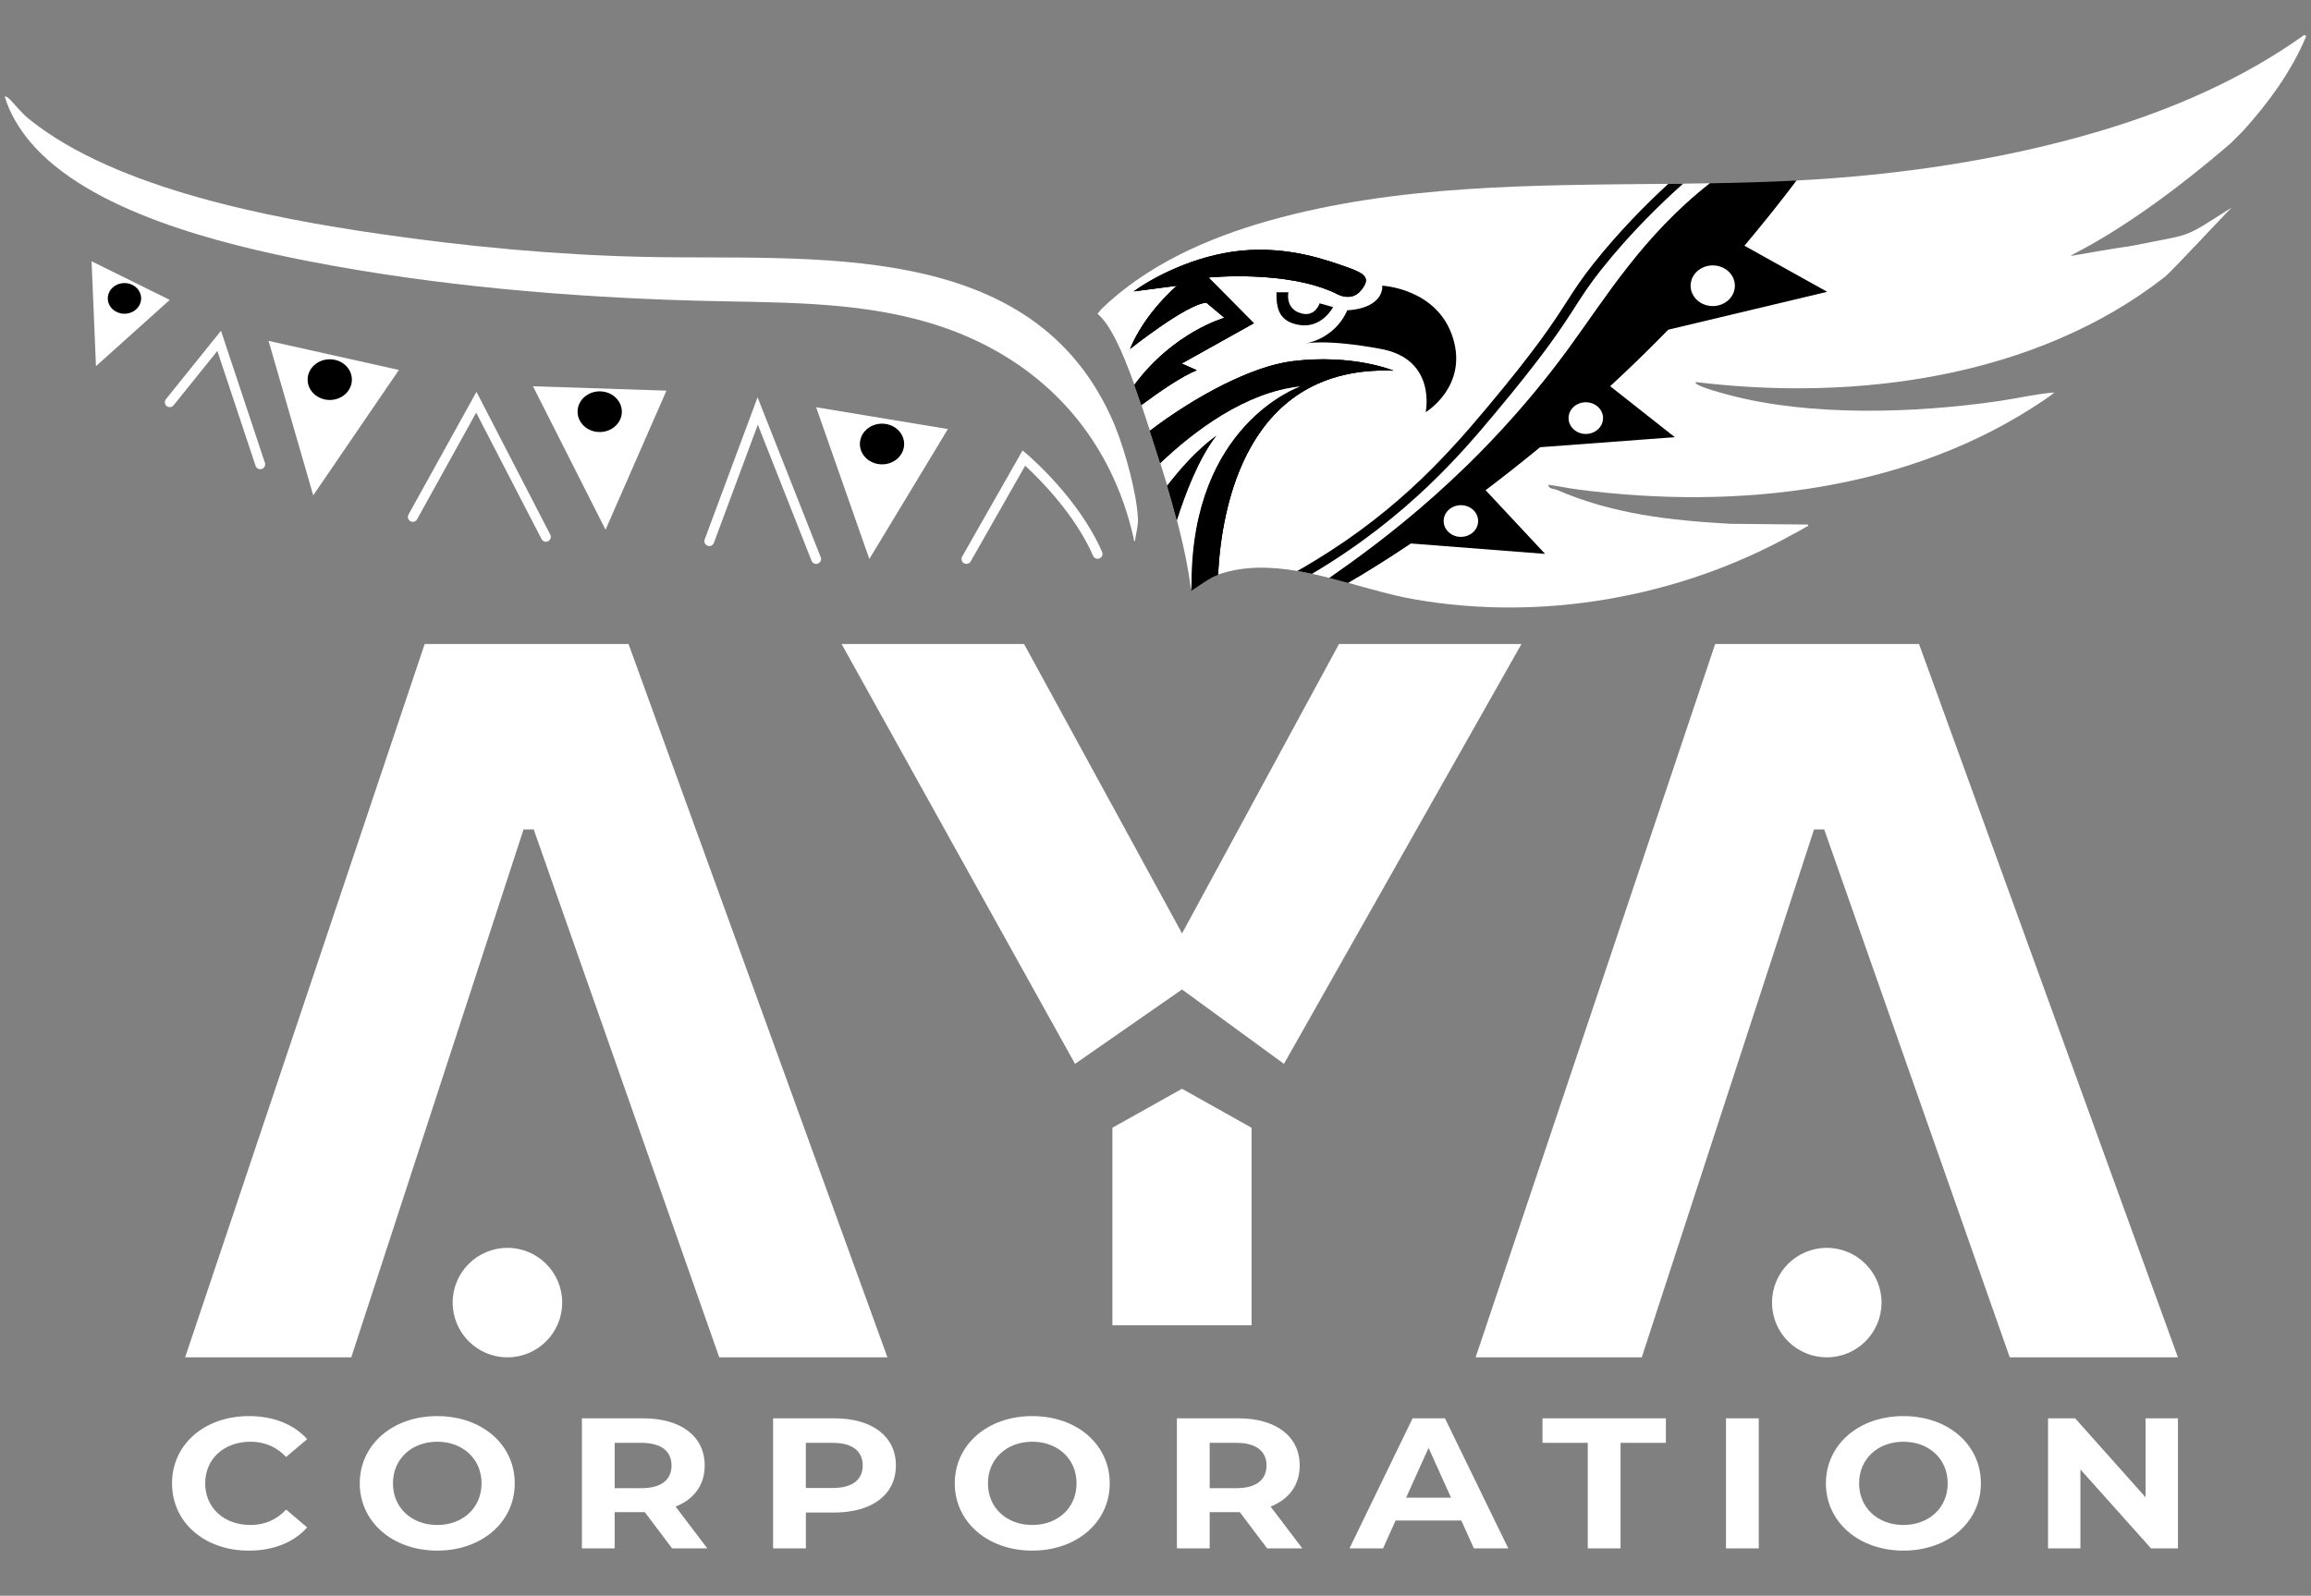
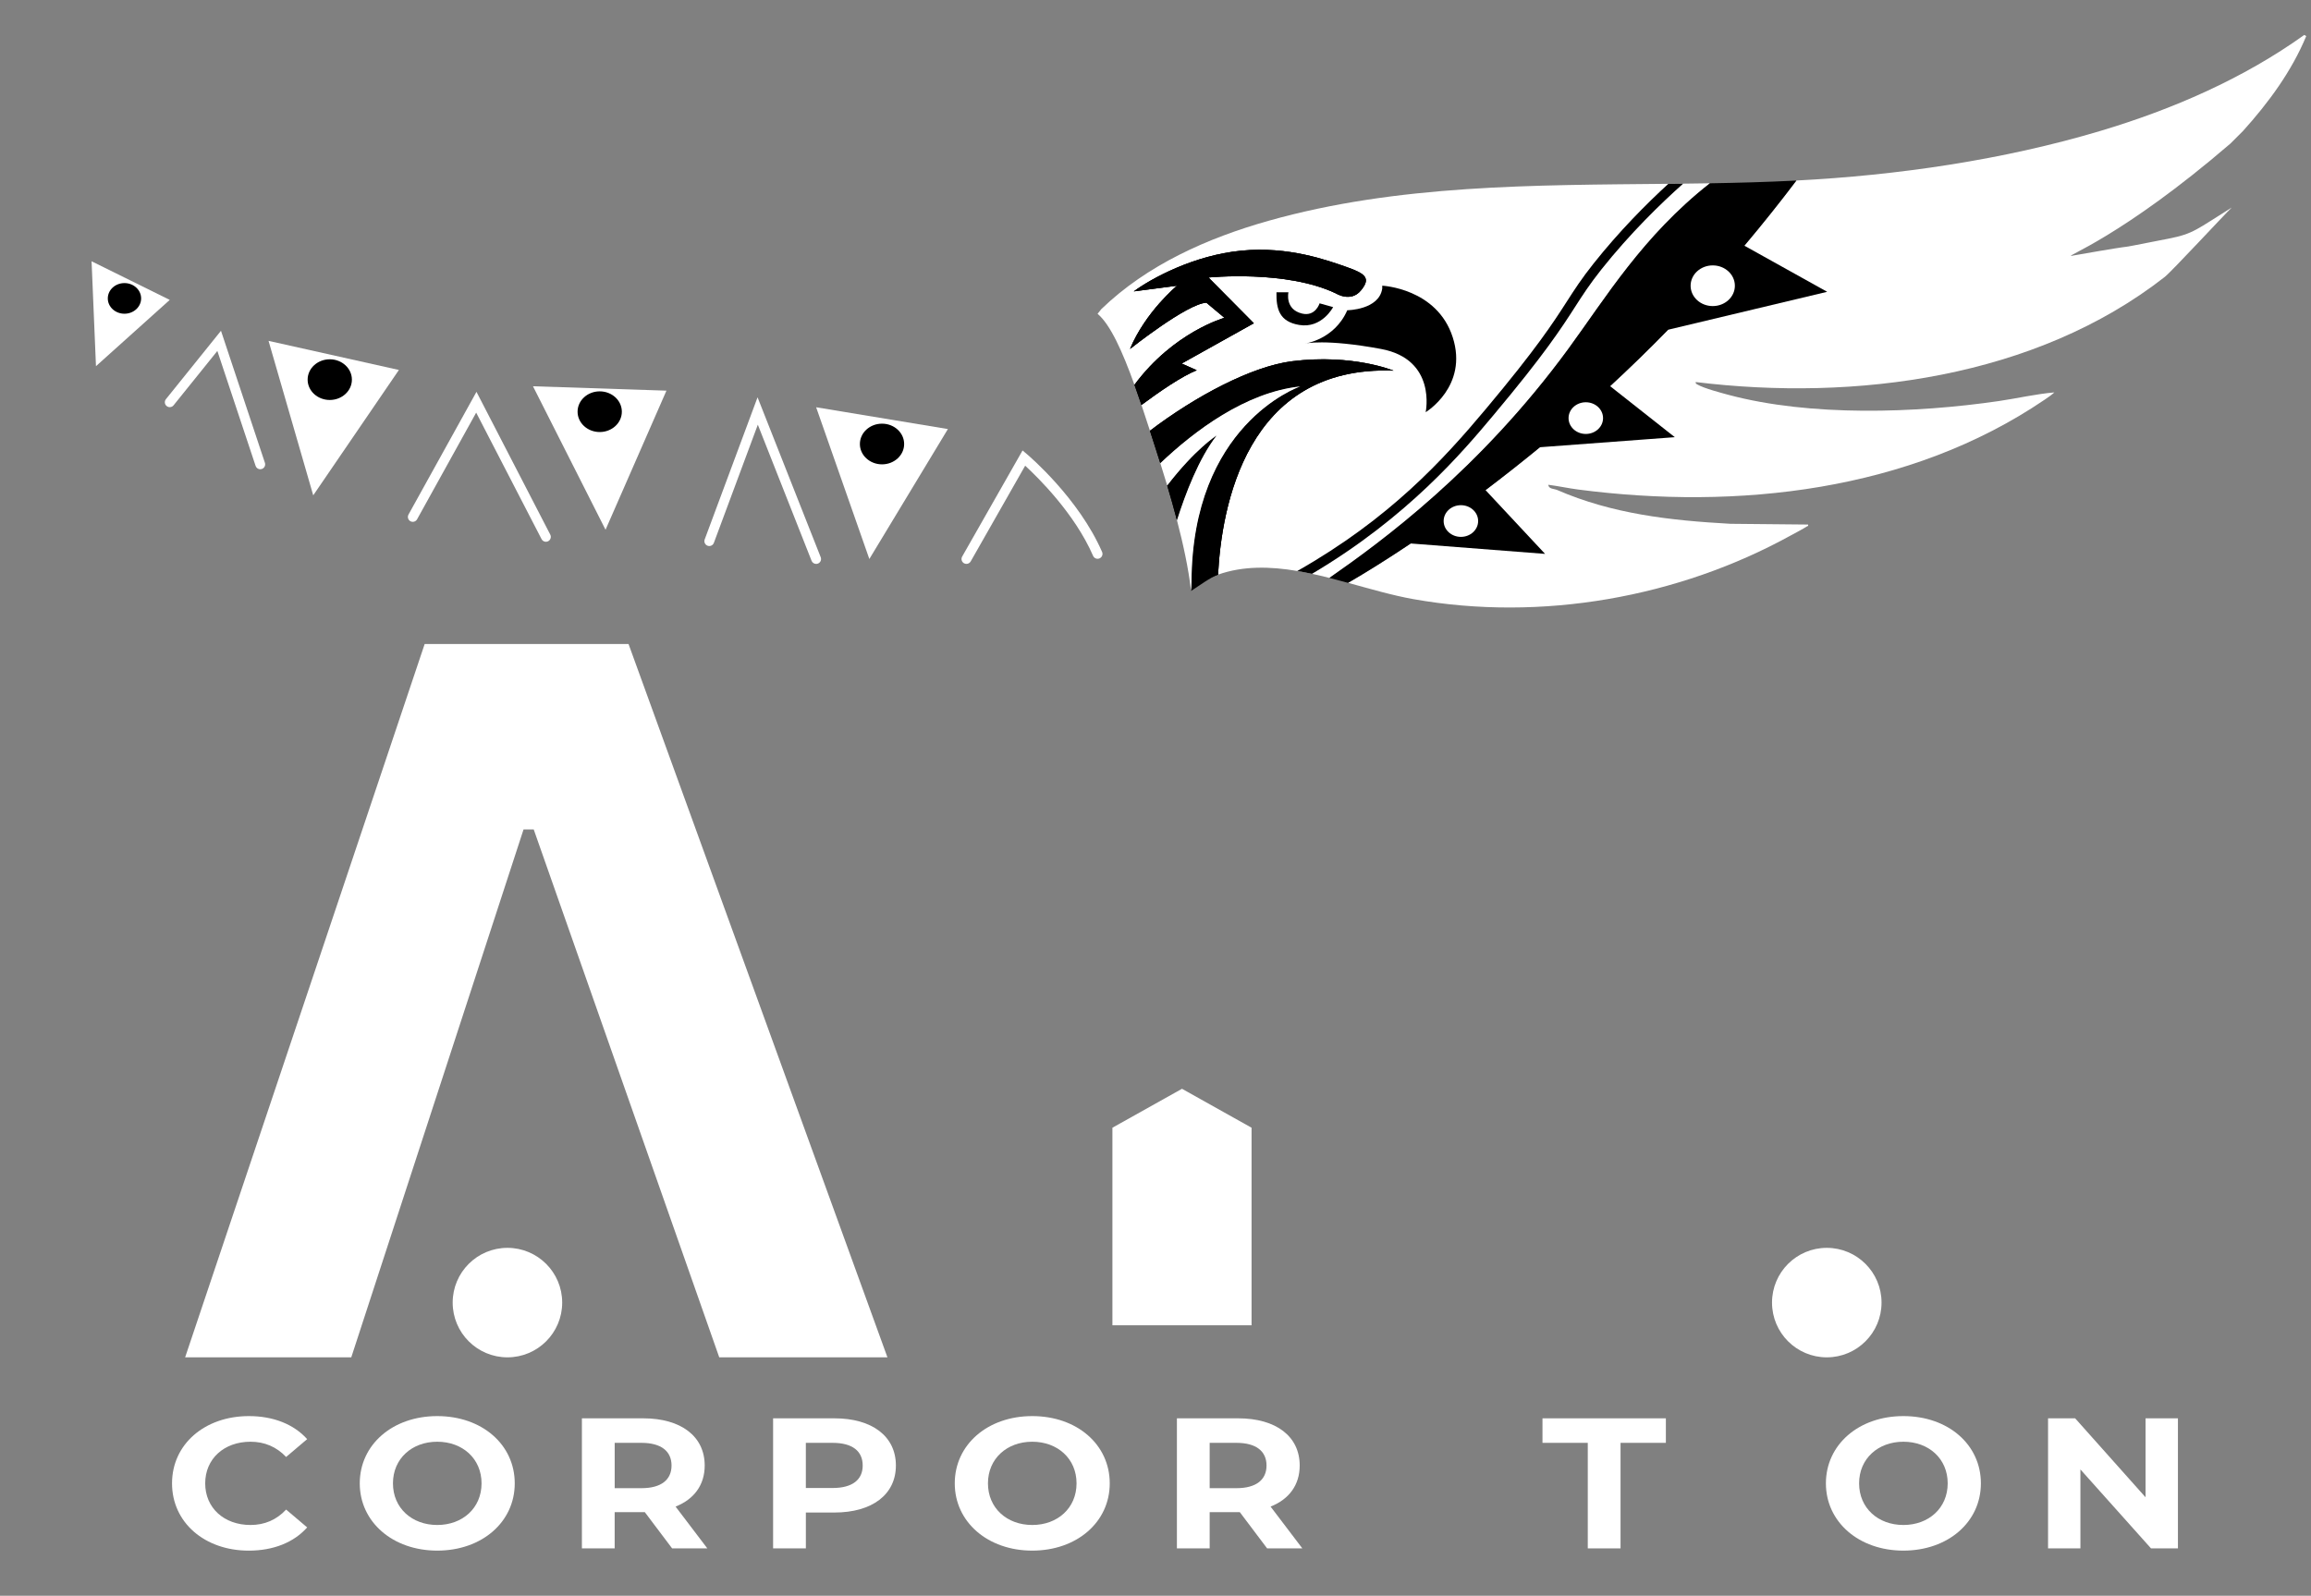
<svg xmlns="http://www.w3.org/2000/svg" id="Layer_1" data-name="Layer 1" viewBox="0 0 1192.63 823.75">
  <rect x="0" y="0" width="1192.63" height="823.75" fill="#808080" stroke="none" />
  <defs>
    <style>
      .cls-1 {
        fill: #fff;
      }
    </style>
  </defs>
  <polygon class="cls-1" points="609.99 562.04 645.89 582.14 645.89 684.11 574.08 684.11 574.08 582.14 609.99 562.04" />
  <g>
    <path class="cls-1" d="M88.78,765.72c0-20.24,16.91-34.72,39.67-34.72,12.63,0,23.18,4.22,30.07,11.89l-10.86,9.21c-4.91-5.18-11.07-7.87-18.37-7.87-13.68,0-23.39,8.83-23.39,21.49s9.71,21.49,23.39,21.49c7.31,0,13.47-2.69,18.37-7.96l10.86,9.21c-6.89,7.77-17.43,11.99-30.17,11.99-22.66,0-39.57-14.48-39.57-34.72Z" />
    <path class="cls-1" d="M185.66,765.72c0-19.95,16.91-34.72,39.99-34.72s39.99,14.68,39.99,34.72-17.02,34.72-39.99,34.72-39.99-14.77-39.99-34.72ZM248.51,765.72c0-12.76-9.81-21.49-22.86-21.49s-22.86,8.73-22.86,21.49,9.81,21.49,22.86,21.49,22.86-8.73,22.86-21.49Z" />
    <path class="cls-1" d="M346.86,799.29l-14.09-18.7h-15.56v18.7h-16.91v-67.14h31.63c19.52,0,31.74,9.3,31.74,24.36,0,10.07-5.53,17.46-15.03,21.2l16.39,21.58h-18.17ZM331,744.81h-13.78v23.4h13.78c10.34,0,15.56-4.41,15.56-11.7s-5.22-11.7-15.56-11.7Z" />
    <path class="cls-1" d="M462.34,756.51c0,14.96-12.21,24.27-31.74,24.27h-14.72v18.51h-16.91v-67.14h31.63c19.52,0,31.74,9.3,31.74,24.36ZM445.21,756.51c0-7.38-5.22-11.7-15.56-11.7h-13.78v23.31h13.78c10.33,0,15.56-4.32,15.56-11.61Z" />
    <path class="cls-1" d="M492.72,765.72c0-19.95,16.91-34.72,39.99-34.72s39.99,14.68,39.99,34.72-17.02,34.72-39.99,34.72-39.99-14.77-39.99-34.72ZM555.57,765.72c0-12.76-9.81-21.49-22.86-21.49s-22.86,8.73-22.86,21.49,9.81,21.49,22.86,21.49,22.86-8.73,22.86-21.49Z" />
    <path class="cls-1" d="M653.92,799.29l-14.09-18.7h-15.56v18.7h-16.91v-67.14h31.63c19.52,0,31.74,9.3,31.74,24.36,0,10.07-5.53,17.46-15.03,21.2l16.39,21.58h-18.17ZM638.05,744.81h-13.78v23.4h13.78c10.33,0,15.56-4.41,15.56-11.7s-5.22-11.7-15.56-11.7Z" />
-     <path class="cls-1" d="M754.15,784.9h-33.93l-6.47,14.39h-17.33l32.57-67.14h16.7l32.68,67.14h-17.75l-6.47-14.39ZM748.83,773.11l-11.59-25.71-11.59,25.71h23.18Z" />
    <path class="cls-1" d="M819.41,744.81h-23.39v-12.66h63.68v12.66h-23.39v54.48h-16.91v-54.48Z" />
-     <path class="cls-1" d="M890.72,732.15h16.91v67.14h-16.91v-67.14Z" />
    <path class="cls-1" d="M942.29,765.72c0-19.95,16.91-34.72,39.99-34.72s39.99,14.68,39.99,34.72-17.02,34.72-39.99,34.72-39.99-14.77-39.99-34.72ZM1005.14,765.72c0-12.76-9.81-21.49-22.86-21.49s-22.86,8.73-22.86,21.49,9.81,21.49,22.86,21.49,22.86-8.73,22.86-21.49Z" />
    <path class="cls-1" d="M1123.96,732.15v67.14h-13.89l-36.44-40.76v40.76h-16.7v-67.14h13.99l36.33,40.76v-40.76h16.7Z" />
  </g>
  <g>
    <g>
      <path class="cls-1" d="M457.98,700.67h-86.8l-95.74-272.49h-5.26l-88.9,272.49h-85.74l123.62-368.23h105.21l133.61,368.23Z" />
-       <path class="cls-1" d="M610.01,481.84l81.01-149.4h94.16l-122.57,216.73-52.6-38.4-55.23,38.4-120.46-216.73h94.16l81.54,149.4Z" />
-       <path class="cls-1" d="M1123.96,700.67h-86.8l-95.74-272.49h-5.26l-88.9,272.49h-85.74l123.62-368.23h105.21l133.61,368.23Z" />
    </g>
    <circle class="cls-1" cx="261.87" cy="672.41" r="28.26" />
    <circle class="cls-1" cx="942.74" cy="672.41" r="28.26" />
  </g>
  <path class="cls-1" d="M882.42,94.61c-34.67,27.27-53.77,59.12-73.08,85.51-45.75,62.52-96.41,99.47-123.28,118.2-3-.76-5.99-1.47-8.99-2.12-2.53-.54-5.06-1.03-7.58-1.46-14.03-2.38-27.88-2.69-40.89,1.88,1.73-34.21,14.25-108.3,90.57-105.3,0,0-21.11-8.76-52.3-4.87-20.9,2.61-49.96,18.06-73.42,35.9-1.47-4.52-2.92-9-4.38-13.33,9.46-7.02,20.9-14.87,28.53-17.91l-7.79-3.47,37.25-20.79-23.39-23.61s40.07-4.11,65.83,8.24c0,0,7.58,4.76,12.78-1.52,5.2-6.28,2.6-8.66-7.37-12.13-9.96-3.46-29.88-10.83-54.35-8.44-24.47,2.38-46.35,14.29-55.45,21.01l22.3-2.92s-16.24,13.42-24.25,32.65c0,0,29.45-23.45,39.42-23.88l9.31,7.8s-26.26,7.31-46.44,34.58c-6.19-17.22-12.45-31.14-19.03-36.64l1.95-2.44c23.7-22.88,54.77-36.66,86.23-45.56,66.61-18.82,136.89-18.39,206.36-19.11,2.54-.02,5.09-.05,7.63-.08,4.61-.05,9.22-.11,13.81-.19Z" />
  <path d="M702.28,149.98c-5.2,6.27-12.78,1.52-12.78,1.52-25.77-12.35-65.83-8.24-65.83-8.24l23.39,23.61-37.25,20.79,7.79,3.47c-7.63,3.05-19.07,10.89-28.53,17.91-1.2-3.57-2.41-7.05-3.61-10.4,20.18-27.27,46.44-34.58,46.44-34.58l-9.31-7.8c-9.97.44-39.42,23.88-39.42,23.88,8-19.23,24.25-32.65,24.25-32.65l-22.3,2.92c9.1-6.72,30.98-18.63,55.45-21.01,24.47-2.39,44.4,4.98,54.35,8.44,9.97,3.47,12.57,5.85,7.37,12.13Z" />
  <path d="M627.88,224.81c-9.15,11.71-16.13,30.02-20.48,43.77-1.64-6.29-3.38-12.38-5.05-17.96,14.42-18.7,25.1-25.53,25.53-25.81Z" />
  <path d="M719.17,191.34c-76.33-3.01-88.84,71.09-90.57,105.3-4.01,1.4-7.94,3.28-11.77,5.7l-1.93-1.84c.32-80.9,54.47-100.42,56.16-101.02-28.32,2.99-54.81,23.06-72.25,39.65-.83-2.64-1.61-5.06-2.29-7.19-1.02-3.21-2.05-6.41-3.07-9.57,23.46-17.83,52.52-33.28,73.42-35.9,31.19-3.9,52.3,4.87,52.3,4.87Z" />
  <path class="cls-1" d="M1190.17,18.64c-7.59,18.25-19.47,34.38-32.63,48.97l-6.48,6.48c-56.11,48.29-86.64,58.77-81.92,57.95,47.36-8.3,10.27-1.05,50.21-8.89,12.57-2.47,14.32-4.76,32.38-16.02-3.22,3.01-31.1,33.12-34.58,35.83-66.67,52.13-159.73,64.32-242.05,54.26-.16.8.36.98.94,1.32,3.3,1.9,12.06,4.24,16.07,5.31,42.29,11.27,96.33,9.46,139.43,3.18,9.55-1.4,19.01-3.64,28.65-4.46-1.53,1.39-3.34,2.63-5.05,3.78-69.66,47.32-158.56,57.06-240.71,46.35-5.17-.68-10.27-1.79-15.43-2.46.24,2.3,3.1,2.04,4.52,2.67,28.67,12.44,58.36,15.75,89.45,17.48l40.12.39c.21.96-.11.67-.53.92-2.39,1.53-5.6,3.17-8.16,4.57-58.26,32.2-129.01,44.75-195,33.01-10.8-1.92-22.16-5.26-33.7-8.42,31.2-18.03,83.26-53.78,133.8-100.21,41.3-37.94,73.38-75.46,97.56-107.46,52.23-2.68,106.96-10.66,157-25.64,37.19-11.13,73.52-26.91,105.11-49.52l1,.61Z" />
  <path d="M695.3,160.15s16.41-.16,18.03-11.21v-1.46s28.26,1.3,36.38,26.64c8.12,25.34-13.97,38.66-13.97,38.66,0,0,5.85-27.29-23.07-32.65-28.91-5.36-39.31-2.76-39.31-2.76,0,0,15.27-1.95,21.93-17.22Z" />
  <path d="M702.28,149.98c-5.2,6.27-12.78,1.52-12.78,1.52-25.77-12.35-65.83-8.24-65.83-8.24l23.39,23.61-37.25,20.79,7.79,3.47c-7.63,3.05-19.07,10.89-28.53,17.91-1.2-3.57-2.41-7.05-3.61-10.4,20.18-27.27,46.44-34.58,46.44-34.58l-9.31-7.8c-9.97.44-39.42,23.88-39.42,23.88,8-19.23,24.25-32.65,24.25-32.65l-22.3,2.92c9.1-6.72,30.98-18.63,55.45-21.01,24.47-2.39,44.4,4.98,54.35,8.44,9.97,3.47,12.57,5.85,7.37,12.13Z" />
  <path d="M719.17,191.34c-76.33-3.01-88.84,71.09-90.57,105.3-4.01,1.4-10.11,5.99-13.94,8.41l.23-4.55c.32-80.9,54.47-100.42,56.16-101.02-28.32,2.99-54.81,23.06-72.25,39.65-.83-2.64-1.61-5.06-2.29-7.19-1.02-3.21-2.05-6.41-3.07-9.57,23.46-17.83,52.52-33.28,73.42-35.9,31.19-3.9,52.3,4.87,52.3,4.87Z" />
  <path d="M627.88,224.81c-9.15,11.71-16.13,30.02-20.48,43.77-1.64-6.29-3.38-12.38-5.05-17.96,14.42-18.7,25.1-25.53,25.53-25.81Z" />
  <path d="M658.75,150.89h6.17s-1.99,8.77,7,10.97c6.94,1.7,9.08-5.28,9.08-5.28l6.98,1.95s-5.79,11.17-17.52,9.21c-10.22-1.71-11.88-8.22-11.72-16.84Z" />
  <path d="M864.3,225.67l-33.37-26.33c10.58-9.77,20.55-19.51,29.93-29.13l82.08-19.58-42.73-23.8c9.85-11.69,18.8-22.97,26.85-33.63-.38.02-.76.04-1.14.06-14.41.72-28.93,1.11-43.5,1.36-34.67,27.27-53.77,59.12-73.08,85.51-45.75,62.52-96.41,99.47-123.28,118.2,3.22.81,6.44,1.67,9.64,2.54,9.17-5.3,20.15-12.14,32.35-20.32l69.31,5.37-30.72-32.91c9.13-6.91,18.54-14.3,28.09-22.15l69.57-5.19Z" />
  <path d="M868.6,94.81c-11.64,10.36-27.47,25.76-42.28,44.41-6.01,7.59-9.48,12.98-13.5,19.23-6.97,10.85-15.66,24.35-42.14,55.92-15.59,18.6-43.99,52.47-93.61,81.85-2.53-.54-5.06-1.03-7.58-1.46,47.86-27.19,75.31-57.4,97.31-83.64,26.27-31.33,34.86-44.69,41.76-55.42,4.09-6.36,7.62-11.84,13.8-19.62,13.28-16.73,27.35-30.87,38.61-41.19,2.54-.02,5.09-.05,7.63-.08Z" />
  <ellipse class="cls-1" cx="753.92" cy="268.96" rx="8.9" ry="8.18" />
  <ellipse class="cls-1" cx="818.38" cy="215.83" rx="8.9" ry="8.18" />
  <ellipse class="cls-1" cx="883.89" cy="147.5" rx="11.42" ry="10.5" />
-   <path class="cls-1" d="M575.69,220.6c-.28-.73-.58-1.43-.86-2.09-41.22-96.69-156.03-83.97-242.68-85.91-45.65-1.03-91.1-5.3-136.22-11.85-55.82-8.11-135.86-23.19-180.47-58.91-4.49-3.59-6.58-6.52-10.27-10.46-.31-.33-2.17-1.98-2.74-1.57,2.46,8.41,7.19,16.26,12.76,22.99,30.29,36.53,99.54,53.4,144.7,62.16,64.63,12.53,132.75,18.38,198.57,20.24,40.35,1.14,81.99-.2,121.03,11.42,42.49,12.66,75.08,39.13,93.39,76.49,5.3,10.79,9.41,22.48,12.21,35,.1.46,0,1.33.61,1.22.4-3.32,1.67-7.94,1.55-11.18-.48-12.91-6.36-34.51-11.58-47.54Z" />
+   <path class="cls-1" d="M575.69,220.6Z" />
  <polygon class="cls-1" points="47.26 134.87 49.53 189.02 87.6 154.81 47.26 134.87" />
  <polygon class="cls-1" points="138.59 175.96 161.65 255.7 205.86 190.98 138.59 175.96" />
  <polygon class="cls-1" points="275.05 199.39 312.5 273.46 343.93 201.66 275.05 199.39" />
  <polygon class="cls-1" points="421.18 210.23 448.64 288.56 489.18 221.48 421.18 210.23" />
  <ellipse cx="455.18" cy="229.2" rx="11.42" ry="10.5" />
  <ellipse cx="309.49" cy="212.52" rx="11.42" ry="10.5" />
  <ellipse cx="170.18" cy="195.97" rx="11.42" ry="10.5" />
  <ellipse cx="64.23" cy="154.04" rx="8.6" ry="7.91" />
  <path class="cls-1" d="M134.31,242.24c-1.06,0-2.05-.67-2.4-1.73l-19.74-59.35-22.6,28.07c-.88,1.09-2.47,1.26-3.56.38-1.09-.88-1.26-2.47-.38-3.56l28.41-35.3,22.67,68.15c.44,1.33-.28,2.76-1.6,3.2-.26.09-.53.13-.8.13Z" />
  <path class="cls-1" d="M281.73,279.67c-.92,0-1.8-.5-2.25-1.37l-33.74-65.3-30.5,55.07c-.68,1.22-2.22,1.66-3.44.99-1.22-.68-1.66-2.22-.99-3.44l35.08-63.35,38.08,73.7c.64,1.24.15,2.77-1.09,3.41-.37.19-.77.28-1.16.28Z" />
  <path class="cls-1" d="M421.18,291.09c-1.01,0-1.96-.61-2.35-1.6l-27.74-70.26-22.68,60.99c-.49,1.31-1.94,1.98-3.25,1.49-1.31-.49-1.98-1.94-1.49-3.25l27.28-73.36,32.59,82.54c.51,1.3-.12,2.77-1.42,3.28-.3.12-.62.18-.93.18Z" />
  <path class="cls-1" d="M498.74,291.09c-.42,0-.85-.11-1.25-.33-1.21-.69-1.64-2.24-.95-3.45l31.17-54.78,2.33,1.97c1.08.92,26.67,22.74,38.71,50.41.56,1.28-.03,2.77-1.31,3.33-1.28.55-2.77-.03-3.33-1.31-9.51-21.88-28.5-40.51-35.05-46.53l-28.12,49.41c-.47.82-1.32,1.28-2.2,1.28Z" />
  <path class="cls-1" d="M614.9,300.49l-.23,4.55c-1.31-11.54-4.11-24.39-7.27-36.46,4.35-13.75,11.33-32.06,20.48-43.77-.44.27-11.11,7.1-25.53,25.81-1.24-4.15-2.44-8.03-3.54-11.5,17.44-16.59,43.93-36.66,72.25-39.65-1.69.6-55.83,20.12-56.16,101.02Z" />
</svg>